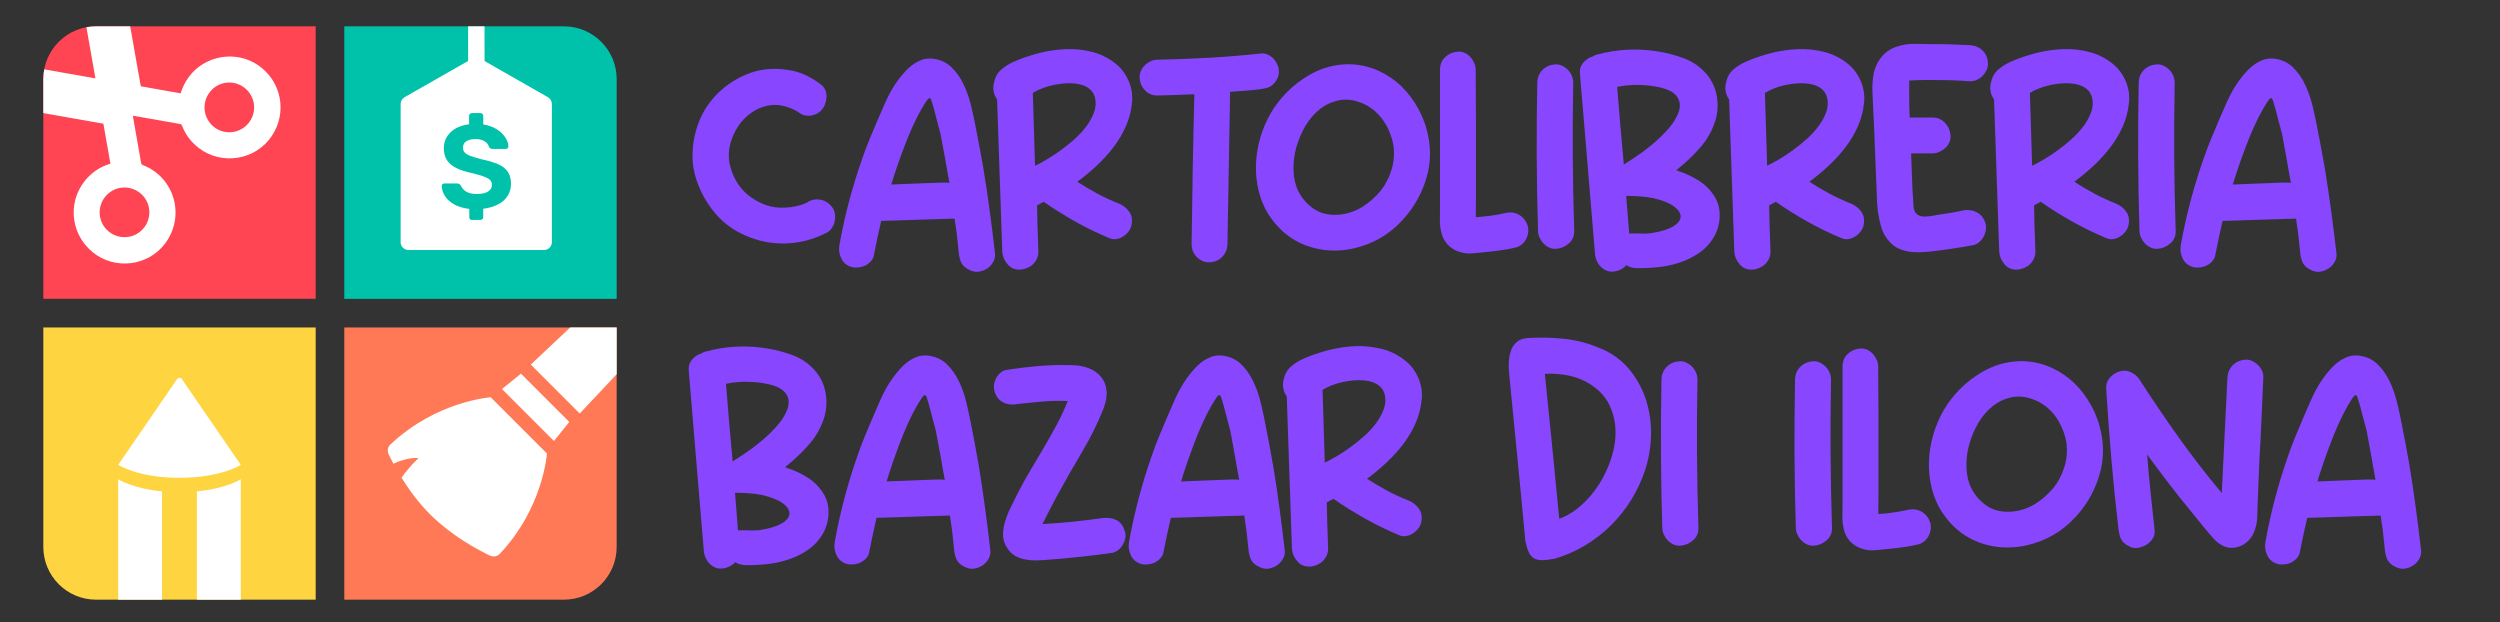
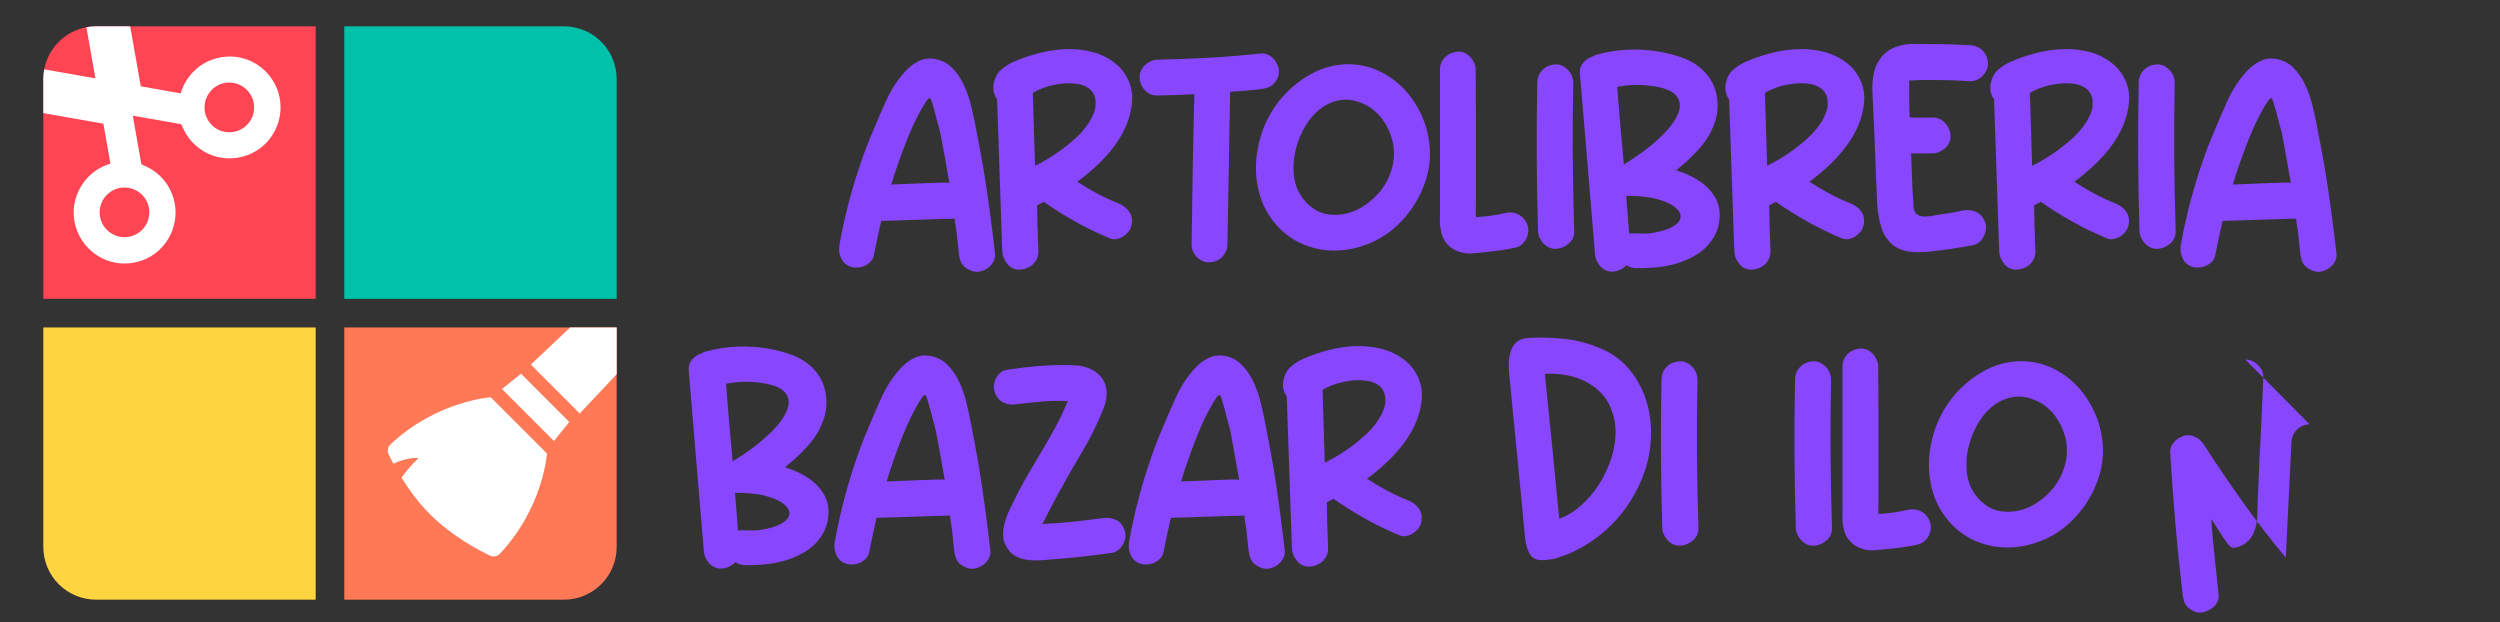
<svg xmlns="http://www.w3.org/2000/svg" id="Livello_1" data-name="Livello 1" version="1.1" viewBox="0 0 395.88 98.53">
  <rect x="0" y="0" width="395.88" height="98.53" fill="#333333" stroke="none" />
  <defs>
    <style>
      .cls-1 {
        clip-path: url(#clippath-2);
      }

      .cls-2 {
        fill: none;
      }

      .cls-2, .cls-3, .cls-4, .cls-5, .cls-6, .cls-7, .cls-8 {
        stroke-width: 0px;
      }

      .cls-9 {
        clip-path: url(#clippath-1);
      }

      .cls-3 {
        fill: #00c2ab;
      }

      .cls-4 {
        fill: #ff4453;
      }

      .cls-10 {
        clip-path: url(#clippath);
      }

      .cls-11 {
        clip-path: url(#clippath-3);
      }

      .cls-5 {
        fill: #fff;
      }

      .cls-6 {
        fill: #ffd441;
      }

      .cls-7 {
        fill: #8846ff;
      }

      .cls-8 {
        fill: #ff7957;
      }
    </style>
    <clipPath id="clippath">
      <path class="cls-2" d="M54.52,94.96h34.78c4.61,0,8.35-3.74,8.35-8.35v-34.76h-43.13v43.11Z" />
    </clipPath>
    <clipPath id="clippath-1">
      <path class="cls-2" d="M49.99,4.17H15.21c-4.61,0-8.35,3.74-8.35,8.35v34.8h43.13V4.17Z" />
    </clipPath>
    <clipPath id="clippath-2">
-       <path class="cls-2" d="M89.3,4.17h-34.78v43.16h43.13V12.52c0-4.61-3.74-8.35-8.35-8.35Z" />
-     </clipPath>
+       </clipPath>
    <clipPath id="clippath-3">
-       <path class="cls-2" d="M6.86,51.85v34.76c0,4.61,3.74,8.35,8.35,8.35h34.78v-43.11H6.86Z" />
-     </clipPath>
+       </clipPath>
  </defs>
  <g>
    <g>
      <path class="cls-8" d="M54.52,94.96h34.78c4.61,0,8.35-3.74,8.35-8.35v-34.76h-43.13v43.11Z" />
      <g class="cls-10">
        <g>
          <polygon class="cls-5" points="84.05 57.73 108.8 34.44 115.08 40.72 91.8 65.48 84.05 57.73" />
          <polygon class="cls-5" points="83.6 65.71 87.72 69.83 90.15 66.82 86.32 62.99 82.5 59.17 79.49 61.6 83.6 65.71" />
          <path class="cls-5" d="M61.83,70.38c7.31-6.91,15.88-7.47,15.88-7.47l8.9,8.9s-.56,8.58-7.47,15.89c-.4.42-1.03.53-1.56.28-1.81-.86-6.04-3.1-9.49-6.55-1.87-1.87-3.38-3.97-4.51-5.79.48-.67,1.39-1.86,2.69-3.11,0,0-1.76-.18-3.97.9-.32-.59-.57-1.1-.76-1.49-.25-.53-.15-1.17.28-1.57Z" />
        </g>
      </g>
    </g>
    <g>
      <path class="cls-4" d="M49.99,4.17H15.21c-4.61,0-8.35,3.74-8.35,8.35v34.8h43.13V4.17Z" />
      <g class="cls-9">
        <path class="cls-5" d="M17.48,25.89c-.37-2.1-.74-4.2-1.11-6.3-1.67-.3-3.33-.59-4.99-.88-4.33-.76-8.67-1.52-13-2.3-3.54-.64-5.94-4.11-5.32-7.66.01-.06.03-.13.05-.22,7.32,1.29,14.64,2.58,22,3.88-1.3-7.36-2.59-14.67-3.88-22.01,1.45-.27,2.83-.13,4.13.49,2.07.99,3.36,2.61,3.77,4.88,1.04,5.84,2.06,11.69,3.1,17.53.02.12.04.23.07.37,2.1.37,4.19.74,6.3,1.11.3-.96.73-1.83,1.32-2.62,2.54-3.42,7.48-4.24,10.99-1.81,3.66,2.54,4.61,7.42,2.16,11.14-2.54,3.86-7.92,4.76-11.59,1.95-1.21-.93-2.1-2.1-2.65-3.52-.06-.15-.12-.25-.3-.28-2.44-.42-4.88-.86-7.32-1.29-.04,0-.08,0-.16-.01.01.12.02.22.04.32.42,2.37.84,4.73,1.25,7.1.04.21.11.31.31.39,5.03,1.98,6.74,8.11,3.48,12.43-2.71,3.58-7.96,4.21-11.44,1.37-3.75-3.05-4.06-8.54-.67-11.97.89-.9,1.95-1.56,3.16-1.96.1-.03.2-.07.33-.11ZM16.94,30.84c-1.53,1.53-1.55,4.01-.03,5.54,1.53,1.55,4.02,1.57,5.57.04,1.54-1.52,1.56-4.02.05-5.54-1.55-1.57-4.04-1.59-5.59-.04ZM33.54,14.23c-1.54,1.54-1.53,4.02,0,5.57,1.52,1.53,4.01,1.53,5.54,0,1.55-1.54,1.55-4.02.01-5.57-1.53-1.54-4.02-1.55-5.57,0Z" />
      </g>
    </g>
    <g>
      <path class="cls-4" d="M76.09,14.73" />
      <path class="cls-3" d="M89.3,4.17h-34.78v43.16h43.13V12.52c0-4.61-3.74-8.35-8.35-8.35Z" />
      <g class="cls-1">
        <g>
          <path class="cls-5" d="M86.15,39.59h-21.47c-.69,0-1.24-.56-1.24-1.24v-21.88c0-.45.24-.86.63-1.08l10.73-6.12c.38-.22.85-.22,1.23,0l10.73,6.12c.39.22.63.63.63,1.08v21.88c0,.69-.56,1.24-1.24,1.24Z" />
          <rect class="cls-5" x="74.12" y=".49" width="2.6" height="12.28" transform="translate(0 .09) rotate(-.07)" />
          <path class="cls-3" d="M74.78,34.85c-.14,0-.25-.04-.34-.13-.09-.09-.13-.2-.13-.34v-1.3c-.95-.11-1.75-.35-2.39-.71-.64-.36-1.12-.79-1.45-1.31-.33-.51-.5-1.05-.53-1.62,0-.1.04-.19.12-.27.08-.08.18-.12.29-.12h2.01c.16,0,.29.03.38.1.09.07.17.15.24.25.09.21.23.42.42.62.19.2.46.37.8.5.34.13.76.2,1.26.2.81,0,1.43-.13,1.83-.39.41-.26.61-.62.61-1.07,0-.33-.11-.59-.33-.79-.22-.2-.56-.38-1.03-.55-.47-.16-1.1-.34-1.89-.53-.94-.2-1.74-.46-2.39-.78-.65-.32-1.14-.73-1.48-1.24-.33-.51-.5-1.14-.5-1.89,0-.99.35-1.83,1.06-2.52.71-.69,1.69-1.12,2.94-1.28v-1.3c0-.14.04-.25.13-.34.09-.09.2-.13.34-.13h1.33c.13,0,.23.04.32.13.09.09.13.2.13.34v1.33c.87.14,1.59.4,2.17.78.58.38,1.03.81,1.33,1.3.31.48.47.95.48,1.4,0,.1-.04.19-.11.27-.08.08-.17.12-.28.12h-2.12c-.11,0-.22-.02-.32-.07-.1-.05-.19-.14-.26-.26-.06-.33-.28-.61-.66-.86-.38-.24-.85-.37-1.43-.37-.61,0-1.1.11-1.47.34-.36.23-.55.57-.55,1.03,0,.3.09.55.28.76.19.21.49.39.92.55.43.16,1,.33,1.73.52,1.1.23,2,.5,2.69.81.69.31,1.19.72,1.51,1.21.32.5.48,1.12.48,1.87s-.18,1.37-.55,1.93c-.36.56-.87,1.01-1.53,1.34-.66.34-1.43.56-2.32.68v1.3c0,.14-.04.25-.13.34-.09.09-.19.13-.32.13h-1.33Z" />
        </g>
      </g>
    </g>
    <g>
      <path class="cls-6" d="M6.86,51.85v34.76c0,4.61,3.74,8.35,8.35,8.35h34.78v-43.11H6.86Z" />
      <g class="cls-11">
        <g>
          <g>
            <path class="cls-5" d="M18.72,75.89s2.23,1.47,6.94,1.92v43.57h-6.94v-45.49Z" />
            <path class="cls-5" d="M38.13,75.89v45.49h-6.95v-43.57c4.72-.45,6.95-1.92,6.95-1.92Z" />
          </g>
          <path class="cls-5" d="M38.13,73.61s-3.1,2.05-9.71,2.05-9.7-2.05-9.7-2.05l9.33-13.59c.18-.26.56-.26.74,0l9.34,13.59Z" />
        </g>
      </g>
    </g>
  </g>
  <g>
-     <path class="cls-7" d="M127.99,31.93c.73-.37,1.46-.45,2.17-.25.72.2,1.3.63,1.74,1.31.18.31.29.66.33,1.04.04.38.01.75-.08,1.12-.09.37-.25.71-.47,1.02-.22.31-.5.55-.84.71-2.04,1.04-4.17,1.6-6.39,1.67-2.22.07-4.38-.36-6.46-1.27-1.75-.76-3.25-1.84-4.51-3.25-1.25-1.41-2.22-2.99-2.9-4.74-.71-1.75-1.01-3.55-.9-5.39.1-1.84.54-3.61,1.29-5.31.78-1.67,1.87-3.11,3.25-4.33,1.38-1.21,2.93-2.12,4.62-2.72.97-.34,1.95-.54,2.94-.61.99-.06,1.98-.02,2.98.14.99.13,1.93.4,2.8.82.88.42,1.7.93,2.49,1.53.31.26.54.57.67.92.13.35.18.72.16,1.1-.03.38-.11.74-.25,1.1-.14.35-.33.66-.57.92-.26.29-.57.5-.94.65-.37.14-.72.22-1.06.22-.37,0-.68-.05-.94-.16-.26-.1-.52-.26-.78-.47-.52-.31-1.08-.57-1.69-.76-.6-.2-1.21-.31-1.84-.33-1.18,0-2.29.31-3.35.94-1.06.63-1.93,1.46-2.61,2.51-.55.84-.95,1.75-1.21,2.74-.26.99-.3,2-.12,3.02.18.94.51,1.84.98,2.7s1.1,1.63,1.88,2.31c.84.68,1.76,1.21,2.76,1.59,1.01.38,2.11.53,3.31.45.52-.03,1.03-.09,1.53-.2.5-.1.99-.25,1.49-.43.05-.03.1-.05.16-.08.05-.03.1-.05.16-.08.1-.05.17-.09.2-.12ZM127.8,32.04c-.08.03-.14.05-.2.08-.05.03-.1.05-.16.08.1,0,.22-.05.35-.16Z" />
    <path class="cls-7" d="M155.73,26.71c.37,2.25.7,4.49,1,6.72.3,2.23.58,4.49.84,6.76.03.39-.04.76-.2,1.1-.16.34-.37.64-.65.9-.27.26-.59.46-.94.61s-.7.23-1.04.25c-.37,0-.74-.09-1.12-.25-.38-.17-.69-.36-.92-.57-.29-.29-.49-.6-.61-.94-.12-.34-.2-.71-.25-1.1-.1-.99-.19-1.8-.25-2.41-.07-.61-.12-1.1-.18-1.45s-.09-.62-.12-.8c-.03-.18-.05-.35-.08-.51v-.08c0-.05,0-.1-.02-.16-.01-.05-.02-.1-.02-.16-.84.03-1.77.05-2.8.08-1.03.03-2.07.06-3.11.1-1.04.04-2.06.07-3.06.1-.99.03-1.88.05-2.66.08-.21.89-.41,1.77-.59,2.64-.18.88-.37,1.77-.55,2.68-.05.39-.2.73-.45,1.02-.25.29-.54.52-.86.69-.33.17-.69.28-1.08.33-.39.05-.76.04-1.1-.04-.78-.21-1.35-.66-1.68-1.35-.34-.69-.44-1.4-.31-2.14.42-2.35.93-4.66,1.53-6.92.6-2.26,1.29-4.51,2.08-6.76.37-1.07.76-2.12,1.19-3.15.43-1.03.87-2.07,1.31-3.11.39-.91.8-1.83,1.21-2.76.42-.93.9-1.82,1.45-2.68.31-.47.68-.97,1.1-1.49.42-.52.87-.99,1.35-1.39.48-.4,1.01-.73,1.59-.98.57-.25,1.2-.35,1.88-.29,1.23.13,2.24.58,3.04,1.35.8.77,1.45,1.7,1.96,2.78.51,1.08.91,2.23,1.19,3.45.29,1.21.52,2.32.71,3.31.21,1.1.42,2.19.63,3.27.21,1.08.4,2.17.59,3.27ZM141.15,29.22c2.14-.08,3.82-.14,5.03-.2,1.21-.05,2.12-.08,2.7-.1.59-.01.96-.01,1.12,0,.16.01.27.03.35.06-.03-.16-.06-.34-.1-.55-.04-.21-.1-.57-.2-1.1-.09-.52-.22-1.27-.39-2.23-.17-.97-.41-2.27-.73-3.92-.29-1.04-.51-1.88-.67-2.51-.16-.63-.29-1.12-.39-1.49-.16-.55-.28-.96-.37-1.23-.09-.27-.2-.41-.31-.41s-.27.14-.47.43c-.2.29-.46.72-.8,1.29-.47.81-.94,1.74-1.41,2.78-.47,1.04-.91,2.1-1.31,3.17-.41,1.07-.78,2.12-1.14,3.15-.35,1.03-.65,1.94-.88,2.72,0,.03,0,.05-.02.06-.01.01-.02.03-.02.06Z" />
    <path class="cls-7" d="M164.31,36.23l.12,3.64c0,.39-.08.76-.23,1.1-.16.34-.37.63-.63.88-.26.25-.57.44-.92.59-.35.14-.71.23-1.08.25-.81.05-1.48-.22-2-.82-.52-.6-.81-1.27-.86-2l-.82-24.13c-.55-.76-.72-1.62-.51-2.59.18-.89.56-1.59,1.14-2.1.57-.51,1.24-.93,2-1.27,1.18-.52,2.48-.97,3.92-1.35,1.44-.38,2.89-.59,4.35-.65,1.46-.05,2.89.1,4.27.47,1.38.37,2.64,1.02,3.76,1.96.86.73,1.51,1.65,1.96,2.74.44,1.1.6,2.22.47,3.37-.13,1.28-.45,2.5-.96,3.66s-1.16,2.26-1.94,3.29c-.78,1.03-1.67,2.01-2.66,2.94-.99.93-2.02,1.78-3.1,2.57,1.04.68,2.12,1.31,3.21,1.9,1.1.59,2.22,1.1,3.37,1.55.73.31,1.29.76,1.68,1.35.39.59.5,1.3.31,2.14-.08.34-.23.66-.47.96-.23.3-.52.56-.84.76-.33.21-.68.35-1.06.41-.38.07-.75.02-1.12-.14-1.83-.76-3.62-1.63-5.39-2.62-1.76-.99-3.43-2.04-5-3.13l-1.06.55.08,3.72ZM163.92,26.24c.5-.23,1.1-.56,1.82-.98.72-.42,1.46-.9,2.21-1.45.76-.55,1.5-1.15,2.23-1.8.73-.65,1.36-1.35,1.9-2.08.53-.73.93-1.48,1.19-2.23.26-.76.3-1.51.12-2.27-.16-.57-.45-1.03-.88-1.37-.43-.34-.95-.57-1.55-.71-.6-.13-1.25-.18-1.96-.16s-1.4.11-2.1.25c-.69.14-1.33.33-1.92.57-.59.23-1.06.47-1.43.71l.35,11.52Z" />
    <path class="cls-7" d="M199.65,8.46c.39-.03.76.04,1.12.2.35.16.65.37.9.65.25.27.45.58.61.94.16.35.23.69.23,1.03.03.36-.05.73-.21,1.09-.17.36-.39.67-.65.93-.29.29-.6.48-.92.58-.33.1-.69.18-1.08.23-.81.1-1.61.19-2.41.25s-1.61.12-2.45.18v.04c-.08,4.05-.15,8.06-.21,12.04-.07,3.98-.14,8-.21,12.05-.03.81-.31,1.48-.84,2.02-.54.54-1.21.82-2.02.84-.37.03-.72-.04-1.08-.2s-.66-.37-.92-.63c-.26-.26-.46-.57-.61-.92-.14-.35-.21-.72-.21-1.12.05-3.97.11-7.92.18-11.85.07-3.93.15-7.89.26-11.89-.99.05-1.97.09-2.92.12-.95.03-1.91.05-2.88.08-.81.03-1.48-.25-2.02-.82-.54-.57-.82-1.23-.84-1.98-.03-.39.04-.76.2-1.11.16-.35.37-.65.65-.91.27-.26.59-.47.94-.62.35-.16.71-.23,1.08-.23,2.74-.05,5.46-.16,8.17-.31s5.43-.38,8.17-.67Z" />
    <path class="cls-7" d="M206.42,12.45c1.46-.99,2.95-1.65,4.47-1.98,1.51-.33,2.98-.38,4.39-.16,1.41.22,2.75.69,4.02,1.41,1.27.72,2.39,1.63,3.37,2.74.98,1.11,1.79,2.38,2.45,3.82.65,1.44,1.07,2.99,1.25,4.66.16,1.46.07,2.91-.25,4.33-.33,1.42-.84,2.78-1.53,4.07-.69,1.29-1.54,2.48-2.55,3.57-1.01,1.08-2.12,1.99-3.35,2.72-1.33.78-2.77,1.35-4.31,1.7-1.54.35-3.1.44-4.66.25-3.42-.44-6.17-2.02-8.23-4.74-.86-1.12-1.5-2.36-1.92-3.7-.42-1.34-.65-2.71-.69-4.09-.04-1.38.1-2.77.41-4.15.31-1.38.77-2.69,1.37-3.92.65-1.33,1.47-2.55,2.45-3.66.98-1.11,2.08-2.07,3.31-2.88ZM215.55,16.29c-1.23-.5-2.4-.63-3.51-.41-1.11.22-2.12.69-3.02,1.39-.9.71-1.67,1.6-2.31,2.68-.64,1.08-1.12,2.23-1.45,3.43-.33,1.2-.47,2.41-.43,3.62s.29,2.31.76,3.27c.6,1.18,1.44,2.12,2.51,2.84,1.07.72,2.4,1.01,4,.88,1.28-.13,2.46-.52,3.55-1.18,1.08-.65,2.08-1.53,3-2.62.73-.94,1.29-2.01,1.67-3.21.38-1.2.5-2.43.37-3.68-.1-.73-.29-1.46-.57-2.17-.27-.72-.63-1.39-1.06-2.02s-.94-1.18-1.53-1.67c-.59-.48-1.25-.87-1.98-1.16Z" />
    <path class="cls-7" d="M238.39,33.73c.81-.18,1.53-.08,2.17.29.64.38,1.09.95,1.35,1.7.1.37.13.74.08,1.12-.05.38-.17.73-.35,1.06-.18.33-.42.61-.71.84-.29.23-.61.39-.98.47-.78.18-1.56.33-2.33.43-.77.1-1.53.2-2.29.27-.65.05-1.34.12-2.06.2s-1.4.01-2.06-.2c-.78-.21-1.44-.61-1.98-1.19-.54-.59-.88-1.29-1.04-2.1-.13-.6-.19-1.21-.18-1.82.01-.61.02-1.23.02-1.86V11.04c0-.84.28-1.51.84-2.02s1.22-.79,1.98-.84c.39-.03.76.04,1.1.2.34.16.63.37.88.65.25.27.45.59.61.94.16.35.24.71.24,1.08,0,1.25,0,2.51.02,3.76.01,1.25.02,2.51.02,3.76v13.24c0,.42,0,.84-.02,1.27-.01.43,0,.87.02,1.31.78-.05,1.56-.13,2.33-.23.77-.1,1.55-.25,2.33-.43Z" />
    <path class="cls-7" d="M249.13,13.08c-.08,3.92-.1,7.82-.08,11.71.03,3.89.1,7.81.23,11.75.03.81-.25,1.48-.84,2s-1.26.81-2.02.86c-.39.03-.76-.04-1.1-.2s-.64-.37-.9-.65c-.26-.27-.47-.59-.63-.94-.16-.35-.24-.71-.24-1.08-.24-7.84-.27-15.66-.12-23.47.03-.81.31-1.48.84-2s1.2-.81,1.98-.86c.39-.03.76.04,1.1.2.34.16.64.37.9.63s.47.57.63.92c.16.35.24.72.24,1.12Z" />
    <path class="cls-7" d="M266.17,27.22c1.02.37,1.98.84,2.88,1.41.9.57,1.67,1.32,2.29,2.23.68.99,1,2.11.98,3.35-.03,1.24-.35,2.38-.98,3.43-.6.99-1.38,1.81-2.33,2.45-.95.64-1.99,1.14-3.11,1.51-1.12.37-2.29.61-3.49.72-1.2.12-2.34.16-3.41.14-.26-.03-.52-.07-.76-.14-.25-.07-.48-.18-.69-.33-.29.31-.62.55-1,.73-.38.17-.76.27-1.16.29s-.76-.04-1.1-.2c-.34-.16-.63-.37-.88-.65-.25-.27-.44-.58-.59-.92-.14-.34-.23-.69-.25-1.06-.39-4.81-.79-9.57-1.19-14.3-.41-4.73-.8-9.48-1.2-14.26-.05-.68.14-1.26.57-1.74s.93-.8,1.51-.96c.24-.16.43-.25.59-.27,1.65-.44,3.29-.71,4.94-.78,1.65-.08,3.29.03,4.94.31,1.28.21,2.56.55,3.84,1.02,1.28.47,2.38,1.18,3.29,2.12,1.07,1.1,1.74,2.4,2,3.9.26,1.5.13,2.96-.39,4.37-.47,1.31-1.14,2.47-2,3.49-.86,1.02-1.8,1.97-2.82,2.86-.21.18-.41.35-.61.51-.2.16-.4.33-.61.51.13.05.25.1.37.14.12.04.24.09.37.14ZM257.2,26.01c.63-.39,1.29-.82,1.98-1.29s1.37-.97,2.04-1.51c.67-.54,1.31-1.1,1.92-1.7.61-.6,1.16-1.21,1.63-1.84.42-.57.74-1.16.98-1.74s.31-1.15.22-1.68c-.09-.54-.38-1.01-.86-1.43-.48-.42-1.23-.74-2.25-.98-1.04-.23-2.14-.37-3.29-.39-1.15-.03-2.31.08-3.49.31.16,2.06.33,4.12.51,6.17.18,2.05.37,4.11.55,6.17l.08-.08ZM261.35,36.94c1.57-.24,2.75-.59,3.55-1.06.8-.47,1.21-.99,1.23-1.55.03-.56-.33-1.11-1.06-1.65-.73-.54-1.83-.97-3.29-1.31-.68-.13-1.37-.22-2.08-.27s-1.44-.08-2.19-.08c.08.99.16,1.99.24,2.98.08.99.16,1.99.24,2.98.55-.03,1.1-.03,1.67,0,.56.03,1.13.01,1.7-.04Z" />
    <path class="cls-7" d="M280.24,36.23l.12,3.64c0,.39-.08.76-.24,1.1-.16.34-.37.63-.63.88-.26.25-.57.44-.92.59-.35.14-.71.23-1.08.25-.81.05-1.48-.22-2-.82-.52-.6-.81-1.27-.86-2l-.82-24.13c-.55-.76-.72-1.62-.51-2.59.18-.89.56-1.59,1.14-2.1s1.24-.93,2-1.27c1.18-.52,2.48-.97,3.92-1.35,1.44-.38,2.89-.59,4.35-.65,1.46-.05,2.89.1,4.27.47,1.38.37,2.64,1.02,3.76,1.96.86.73,1.51,1.65,1.96,2.74s.6,2.22.47,3.37c-.13,1.28-.45,2.5-.96,3.66-.51,1.16-1.16,2.26-1.94,3.29-.78,1.03-1.67,2.01-2.66,2.94-.99.93-2.02,1.78-3.09,2.57,1.04.68,2.12,1.31,3.21,1.9,1.1.59,2.22,1.1,3.37,1.55.73.31,1.29.76,1.68,1.35.39.59.5,1.3.31,2.14-.08.34-.24.66-.47.96-.24.3-.52.56-.84.76-.33.21-.68.35-1.06.41-.38.07-.75.02-1.12-.14-1.83-.76-3.62-1.63-5.39-2.62s-3.43-2.04-5-3.13l-1.06.55.08,3.72ZM279.84,26.24c.5-.23,1.1-.56,1.82-.98.72-.42,1.46-.9,2.21-1.45.76-.55,1.5-1.15,2.23-1.8.73-.65,1.36-1.35,1.9-2.08.54-.73.93-1.48,1.2-2.23.26-.76.3-1.51.12-2.27-.16-.57-.45-1.03-.88-1.37-.43-.34-.95-.57-1.55-.71-.6-.13-1.25-.18-1.96-.16s-1.4.11-2.1.25c-.69.14-1.33.33-1.92.57-.59.23-1.06.47-1.43.71l.35,11.52Z" />
    <path class="cls-7" d="M302.33,12.73v2.9c0,.96.03,1.95.08,2.98h3.6c.81,0,1.47.29,2,.86.52.57.81,1.23.86,1.98.03.39-.04.76-.2,1.11-.16.35-.37.65-.65.9s-.59.45-.94.6c-.35.16-.71.23-1.08.23h-3.37c.05,1.31.1,2.61.14,3.9s.11,2.63.22,4.02c0,.55.07.97.21,1.25.14.29.35.5.61.63.26.13.55.2.88.2s.69-.03,1.08-.08c.84-.16,1.68-.29,2.55-.41.86-.12,1.72-.28,2.59-.49.78-.13,1.49-.03,2.13.31.64.34,1.09.9,1.35,1.68.1.34.13.7.08,1.08-.05.38-.17.74-.35,1.08-.18.34-.42.63-.71.88-.29.25-.61.41-.98.49-1.15.21-2.29.4-3.43.57-1.14.17-2.29.32-3.47.45-.55.05-1.1.09-1.67.1-.56.01-1.11-.03-1.65-.12-.54-.09-1.05-.25-1.55-.47-.5-.22-.95-.55-1.37-1-.65-.68-1.1-1.44-1.35-2.27s-.44-1.7-.57-2.59c-.1-.86-.16-1.73-.18-2.61-.01-.87-.05-1.74-.1-2.6-.08-1.88-.15-3.75-.22-5.6s-.15-3.72-.25-5.6c-.05-.89-.09-1.76-.12-2.62-.03-.86.03-1.72.16-2.59.18-1.07.61-2.02,1.27-2.84s1.52-1.39,2.57-1.7c.89-.29,1.83-.42,2.82-.39.99.03,1.95.04,2.86.04s1.89.01,2.86.04c.97.03,1.93.07,2.9.12.81.05,1.47.33,2,.84.52.51.81,1.17.86,1.98.03.37-.04.72-.2,1.08-.16.35-.37.67-.63.94-.26.27-.57.49-.92.65s-.72.23-1.12.23c-.97-.08-1.93-.13-2.9-.16-.97-.03-1.92-.04-2.86-.04h-1.41c-.47,0-.94.01-1.41.04-.16,0-.33,0-.51.02s-.37.02-.55.02Z" />
    <path class="cls-7" d="M322.19,36.23l.12,3.64c0,.39-.08.76-.24,1.1-.16.34-.37.63-.63.88-.26.25-.57.44-.92.59-.35.14-.71.23-1.08.25-.81.05-1.48-.22-2-.82-.52-.6-.81-1.27-.86-2l-.82-24.13c-.55-.76-.72-1.62-.51-2.59.18-.89.56-1.59,1.14-2.1s1.24-.93,2-1.27c1.18-.52,2.48-.97,3.92-1.35,1.44-.38,2.89-.59,4.35-.65,1.46-.05,2.89.1,4.27.47,1.38.37,2.64,1.02,3.76,1.96.86.73,1.51,1.65,1.96,2.74s.6,2.22.47,3.37c-.13,1.28-.45,2.5-.96,3.66-.51,1.16-1.16,2.26-1.94,3.29-.78,1.03-1.67,2.01-2.66,2.94-.99.93-2.02,1.78-3.09,2.57,1.04.68,2.12,1.31,3.21,1.9,1.1.59,2.22,1.1,3.37,1.55.73.31,1.29.76,1.68,1.35.39.59.5,1.3.31,2.14-.08.34-.24.66-.47.96-.24.3-.52.56-.84.76-.33.21-.68.35-1.06.41-.38.07-.75.02-1.12-.14-1.83-.76-3.62-1.63-5.39-2.62s-3.43-2.04-5-3.13l-1.06.55.08,3.72ZM321.8,26.24c.5-.23,1.1-.56,1.82-.98.72-.42,1.46-.9,2.21-1.45.76-.55,1.5-1.15,2.23-1.8.73-.65,1.36-1.35,1.9-2.08.54-.73.93-1.48,1.2-2.23.26-.76.3-1.51.12-2.27-.16-.57-.45-1.03-.88-1.37-.43-.34-.95-.57-1.55-.71-.6-.13-1.25-.18-1.96-.16s-1.4.11-2.1.25c-.69.14-1.33.33-1.92.57-.59.23-1.06.47-1.43.71l.35,11.52Z" />
    <path class="cls-7" d="M344.37,13.08c-.08,3.92-.1,7.82-.08,11.71.03,3.89.1,7.81.23,11.75.03.81-.25,1.48-.84,2s-1.26.81-2.02.86c-.39.03-.76-.04-1.1-.2s-.64-.37-.9-.65c-.26-.27-.47-.59-.63-.94-.16-.35-.24-.71-.24-1.08-.24-7.84-.27-15.66-.12-23.47.03-.81.31-1.48.84-2s1.2-.81,1.98-.86c.39-.03.76.04,1.1.2.34.16.64.37.9.63s.47.57.63.92c.16.35.24.72.24,1.12Z" />
    <path class="cls-7" d="M368.15,26.71c.37,2.25.7,4.49,1,6.72.3,2.23.58,4.49.84,6.76.03.39-.04.76-.2,1.1-.16.34-.37.64-.65.9-.27.26-.59.46-.94.61s-.7.23-1.04.25c-.37,0-.74-.09-1.12-.25-.38-.17-.69-.36-.92-.57-.29-.29-.49-.6-.61-.94-.12-.34-.2-.71-.25-1.1-.1-.99-.19-1.8-.25-2.41-.07-.61-.12-1.1-.18-1.45-.05-.35-.09-.62-.12-.8-.03-.18-.05-.35-.08-.51v-.08c0-.05,0-.1-.02-.16-.01-.05-.02-.1-.02-.16-.84.03-1.77.05-2.8.08-1.03.03-2.07.06-3.12.1s-2.06.07-3.06.1c-.99.03-1.88.05-2.66.08-.21.89-.41,1.77-.59,2.64-.18.88-.37,1.77-.55,2.68-.05.39-.2.73-.45,1.02-.25.29-.54.52-.86.69-.33.17-.69.28-1.08.33s-.76.04-1.1-.04c-.78-.21-1.35-.66-1.68-1.35-.34-.69-.44-1.4-.31-2.14.42-2.35.93-4.66,1.53-6.92.6-2.26,1.29-4.51,2.08-6.76.37-1.07.76-2.12,1.19-3.15.43-1.03.87-2.07,1.31-3.11.39-.91.8-1.83,1.21-2.76.42-.93.9-1.82,1.45-2.68.31-.47.68-.97,1.1-1.49.42-.52.87-.99,1.35-1.39.48-.4,1.01-.73,1.59-.98.57-.25,1.2-.35,1.88-.29,1.23.13,2.24.58,3.04,1.35.8.77,1.45,1.7,1.96,2.78.51,1.08.91,2.23,1.2,3.45.29,1.21.52,2.32.71,3.31.21,1.1.42,2.19.63,3.27.21,1.08.4,2.17.59,3.27ZM353.57,29.22c2.14-.08,3.82-.14,5.03-.2,1.21-.05,2.12-.08,2.7-.1.59-.01.96-.01,1.12,0,.16.01.27.03.35.06-.03-.16-.06-.34-.1-.55s-.1-.57-.2-1.1c-.09-.52-.22-1.27-.39-2.23-.17-.97-.41-2.27-.72-3.92-.29-1.04-.51-1.88-.67-2.51-.16-.63-.29-1.12-.39-1.49-.16-.55-.28-.96-.37-1.23-.09-.27-.2-.41-.31-.41s-.27.14-.47.43c-.2.29-.46.72-.8,1.29-.47.81-.94,1.74-1.41,2.78-.47,1.04-.91,2.1-1.31,3.17-.41,1.07-.78,2.12-1.14,3.15-.35,1.03-.65,1.94-.88,2.72,0,.03,0,.05-.02.06-.01.01-.02.03-.02.06Z" />
    <path class="cls-7" d="M125.05,74.24c1.02.37,1.98.84,2.88,1.41.9.58,1.67,1.32,2.29,2.23.68.99,1.01,2.11.98,3.35-.03,1.24-.35,2.38-.98,3.43-.6.99-1.38,1.81-2.33,2.45-.95.64-1.99,1.14-3.11,1.51-1.12.37-2.29.61-3.49.73-1.2.12-2.34.16-3.41.14-.26-.03-.52-.07-.76-.14-.25-.07-.48-.18-.69-.33-.29.31-.62.55-1,.72-.38.17-.76.27-1.16.29-.39.03-.76-.04-1.1-.2-.34-.16-.63-.37-.88-.65-.25-.27-.44-.58-.59-.92-.14-.34-.23-.69-.25-1.06-.39-4.81-.79-9.57-1.2-14.3-.4-4.73-.8-9.48-1.19-14.26-.05-.68.14-1.26.57-1.74.43-.48.93-.8,1.51-.96.23-.16.43-.25.59-.27,1.65-.44,3.29-.71,4.94-.78,1.65-.08,3.29.03,4.94.31,1.28.21,2.56.55,3.84,1.02,1.28.47,2.38,1.17,3.29,2.12,1.07,1.1,1.74,2.4,2,3.9.26,1.5.13,2.96-.39,4.37-.47,1.31-1.14,2.47-2,3.49-.86,1.02-1.8,1.97-2.82,2.86-.21.18-.41.35-.61.51-.2.16-.4.33-.61.51.13.05.25.1.37.14.12.04.24.08.37.14ZM116.08,73.02c.63-.39,1.29-.82,1.98-1.29.69-.47,1.37-.97,2.04-1.51s1.31-1.1,1.92-1.7,1.16-1.21,1.63-1.84c.42-.57.74-1.16.98-1.74.24-.59.31-1.15.22-1.68-.09-.54-.38-1.01-.86-1.43-.48-.42-1.23-.75-2.25-.98-1.04-.24-2.14-.37-3.29-.39-1.15-.03-2.31.08-3.49.31.16,2.06.33,4.12.51,6.17.18,2.05.37,4.11.55,6.17l.08-.08ZM120.23,83.95c1.57-.23,2.75-.59,3.55-1.06.8-.47,1.21-.99,1.23-1.55s-.33-1.11-1.06-1.65c-.73-.54-1.83-.97-3.29-1.31-.68-.13-1.37-.22-2.08-.27-.71-.05-1.44-.08-2.19-.08.08.99.16,1.98.24,2.98.08.99.16,1.98.23,2.98.55-.03,1.1-.03,1.67,0,.56.03,1.13.01,1.7-.04Z" />
    <path class="cls-7" d="M154.99,73.73c.37,2.25.7,4.49,1,6.72s.58,4.49.84,6.76c.03.39-.04.76-.2,1.1-.16.34-.37.64-.65.9-.27.26-.59.46-.94.61s-.7.23-1.04.25c-.37,0-.74-.08-1.12-.25-.38-.17-.69-.36-.92-.57-.29-.29-.49-.6-.61-.94-.12-.34-.2-.71-.25-1.1-.1-.99-.19-1.79-.25-2.41-.07-.61-.12-1.1-.18-1.45s-.09-.62-.12-.8c-.03-.18-.05-.35-.08-.51v-.08c0-.05,0-.1-.02-.16-.01-.05-.02-.1-.02-.16-.84.03-1.77.05-2.8.08-1.03.03-2.07.06-3.11.1-1.04.04-2.06.07-3.06.1-.99.03-1.88.05-2.66.08-.21.89-.41,1.77-.59,2.64-.18.88-.37,1.77-.55,2.68-.05.39-.2.73-.45,1.02-.25.29-.54.51-.86.69-.33.17-.69.28-1.08.33-.39.05-.76.04-1.1-.04-.78-.21-1.35-.66-1.68-1.35-.34-.69-.44-1.4-.31-2.14.42-2.35.93-4.66,1.53-6.92.6-2.26,1.29-4.51,2.08-6.76.37-1.07.76-2.12,1.19-3.15.43-1.03.87-2.07,1.31-3.11.39-.91.8-1.83,1.21-2.76.42-.93.9-1.82,1.45-2.68.31-.47.68-.97,1.1-1.49.42-.52.87-.99,1.35-1.39.48-.41,1.01-.73,1.59-.98.57-.25,1.2-.35,1.88-.29,1.23.13,2.24.58,3.04,1.35.8.77,1.45,1.7,1.96,2.78.51,1.08.91,2.23,1.19,3.45.29,1.21.52,2.32.71,3.31.21,1.1.42,2.19.63,3.27.21,1.08.4,2.17.59,3.27ZM140.41,76.24c2.14-.08,3.82-.14,5.03-.2,1.21-.05,2.12-.08,2.7-.1.59-.01.96-.01,1.12,0,.16.01.27.03.35.06-.03-.16-.06-.34-.1-.55-.04-.21-.1-.57-.2-1.1-.09-.52-.22-1.27-.39-2.23-.17-.97-.41-2.27-.73-3.92-.29-1.04-.51-1.88-.67-2.51-.16-.63-.29-1.12-.39-1.49-.16-.55-.28-.96-.37-1.23-.09-.27-.2-.41-.31-.41s-.27.14-.47.43c-.2.29-.46.72-.8,1.29-.47.81-.94,1.74-1.41,2.78-.47,1.04-.91,2.1-1.31,3.17-.41,1.07-.78,2.12-1.14,3.15-.35,1.03-.65,1.94-.88,2.72,0,.03,0,.05-.02.06-.01.01-.02.03-.02.06Z" />
    <path class="cls-7" d="M178.1,84.04c.13.37.16.75.1,1.14-.07.39-.2.75-.41,1.06-.13.29-.36.57-.69.83s-.65.42-.96.47c-1.67.24-3.36.45-5.05.63-1.7.18-3.42.34-5.17.47-.55.05-1.13.08-1.74.1-.61.01-1.21-.03-1.8-.14-.59-.1-1.14-.3-1.65-.59-.51-.29-.93-.72-1.27-1.29-.42-.63-.63-1.31-.63-2.04s.12-1.47.35-2.21c.24-.74.54-1.49.92-2.23.38-.74.72-1.44,1.04-2.1.63-1.23,1.29-2.44,2-3.62s1.41-2.38,2.12-3.58c.71-1.2,1.38-2.41,2.04-3.62.65-1.21,1.24-2.47,1.76-3.78l.04-.04h-.23c-1.18-.05-2.33-.03-3.45.06-1.12.09-2.27.2-3.45.33-.03,0-.09,0-.2.02-.1.01-.18.02-.24.02-.1.03-.2.04-.29.04s-.18.01-.25.04c-.78.13-1.5.03-2.14-.29-.64-.33-1.09-.89-1.35-1.7-.1-.31-.14-.66-.1-1.03.04-.38.15-.74.33-1.09.18-.35.42-.65.71-.89.29-.25.63-.4,1.02-.45,1.65-.26,3.32-.46,5.01-.6,1.7-.14,3.41-.19,5.13-.14,1.02,0,1.94.16,2.76.47.82.31,1.48.77,1.98,1.37.5.6.79,1.32.88,2.17.09.85-.07,1.82-.49,2.91-.94,2.34-2.06,4.61-3.37,6.8-1.31,2.19-2.62,4.5-3.96,6.95-.39.73-.78,1.47-1.18,2.23-.39.76-.77,1.51-1.14,2.26,1.57-.08,3.12-.2,4.66-.35,1.54-.16,3.16-.35,4.86-.59.78-.1,1.5,0,2.14.29.64.3,1.09.87,1.35,1.71Z" />
    <path class="cls-7" d="M201.61,73.73c.37,2.25.7,4.49,1,6.72s.58,4.49.84,6.76c.03.39-.04.76-.2,1.1-.16.34-.37.64-.65.9-.27.26-.59.46-.94.61-.35.14-.7.23-1.04.25-.37,0-.74-.08-1.12-.25s-.69-.36-.92-.57c-.29-.29-.49-.6-.61-.94-.12-.34-.2-.71-.25-1.1-.11-.99-.19-1.79-.26-2.41-.06-.61-.12-1.1-.18-1.45s-.09-.62-.12-.8c-.03-.18-.05-.35-.08-.51v-.08c0-.05,0-.1-.02-.16-.01-.05-.02-.1-.02-.16-.84.03-1.77.05-2.8.08-1.03.03-2.07.06-3.12.1s-2.06.07-3.06.1c-.99.03-1.88.05-2.66.08-.21.89-.41,1.77-.59,2.64-.18.88-.37,1.77-.55,2.68-.05.39-.2.73-.45,1.02-.25.29-.54.51-.86.69-.33.17-.69.28-1.08.33-.39.05-.76.04-1.1-.04-.78-.21-1.35-.66-1.68-1.35-.34-.69-.44-1.4-.31-2.14.42-2.35.93-4.66,1.53-6.92.6-2.26,1.29-4.51,2.08-6.76.37-1.07.76-2.12,1.19-3.15.43-1.03.87-2.07,1.31-3.11.39-.91.8-1.83,1.21-2.76.42-.93.9-1.82,1.45-2.68.31-.47.68-.97,1.1-1.49s.87-.99,1.35-1.39,1.01-.73,1.59-.98,1.2-.35,1.88-.29c1.23.13,2.24.58,3.04,1.35s1.45,1.7,1.96,2.78c.51,1.08.91,2.23,1.2,3.45.29,1.21.52,2.32.71,3.31.21,1.1.42,2.19.63,3.27s.4,2.17.59,3.27ZM187.03,76.24c2.14-.08,3.82-.14,5.03-.2,1.21-.05,2.12-.08,2.7-.1.59-.01.96-.01,1.12,0,.16.01.27.03.35.06-.03-.16-.06-.34-.1-.55s-.1-.57-.2-1.1c-.09-.52-.22-1.27-.39-2.23-.17-.97-.41-2.27-.72-3.92-.29-1.04-.51-1.88-.67-2.51-.16-.63-.29-1.12-.39-1.49-.16-.55-.28-.96-.37-1.23s-.2-.41-.31-.41-.28.14-.47.43c-.2.29-.46.72-.8,1.29-.47.81-.94,1.74-1.41,2.78-.47,1.04-.91,2.1-1.31,3.17-.41,1.07-.78,2.12-1.14,3.15-.35,1.03-.65,1.94-.88,2.72,0,.03,0,.05-.02.06-.01.01-.02.03-.02.06Z" />
    <path class="cls-7" d="M210.19,83.25l.12,3.64c0,.39-.08.76-.24,1.1-.16.34-.37.63-.63.88-.26.25-.57.44-.92.59s-.71.23-1.08.25c-.81.05-1.48-.22-2-.82-.52-.6-.81-1.27-.86-2l-.82-24.13c-.55-.76-.72-1.62-.51-2.58.18-.89.56-1.59,1.14-2.1.57-.51,1.24-.93,2-1.27,1.18-.52,2.48-.97,3.92-1.35,1.44-.38,2.89-.59,4.35-.65,1.46-.05,2.89.11,4.27.47,1.38.37,2.64,1.02,3.76,1.96.86.73,1.51,1.65,1.96,2.74s.6,2.22.47,3.37c-.13,1.28-.45,2.5-.96,3.66-.51,1.16-1.16,2.26-1.94,3.29-.78,1.03-1.67,2.01-2.66,2.94-.99.93-2.02,1.78-3.09,2.57,1.04.68,2.12,1.31,3.21,1.9,1.1.59,2.22,1.1,3.37,1.55.73.31,1.29.76,1.68,1.35.39.59.5,1.3.31,2.14-.08.34-.24.66-.47.96-.24.3-.52.55-.84.76-.33.21-.68.35-1.06.41-.38.07-.75.02-1.12-.14-1.83-.76-3.62-1.63-5.39-2.62-1.76-.99-3.43-2.04-5-3.13l-1.06.55.08,3.72ZM209.79,73.26c.5-.24,1.1-.56,1.82-.98.72-.42,1.46-.9,2.21-1.45.76-.55,1.5-1.15,2.23-1.8.73-.65,1.36-1.34,1.9-2.08.54-.73.93-1.48,1.2-2.23.26-.76.3-1.51.12-2.27-.16-.57-.45-1.03-.88-1.37-.43-.34-.95-.57-1.55-.71-.6-.13-1.25-.18-1.96-.16s-1.4.11-2.1.25c-.69.14-1.33.33-1.92.57-.59.24-1.06.47-1.43.71l.35,11.52Z" />
    <path class="cls-7" d="M253.63,55.24c1.83.81,3.32,1.94,4.49,3.39,1.16,1.45,2.02,3.06,2.57,4.82.55,1.76.8,3.6.75,5.52-.05,1.92-.37,3.75-.94,5.5-.55,1.65-1.28,3.21-2.19,4.68s-1.99,2.82-3.21,4.04c-1.23,1.21-2.59,2.27-4.09,3.17-1.5.9-3.09,1.6-4.76,2.1-.84.16-1.52.24-2.06.24s-.97-.1-1.31-.31c-.34-.21-.61-.53-.8-.96-.2-.43-.37-1-.53-1.7-.18-2.01-.39-4.16-.61-6.45-.22-2.29-.44-4.6-.67-6.95-.22-2.35-.45-4.67-.69-6.97-.24-2.3-.44-4.45-.63-6.46-.05-.55-.06-1.12-.02-1.72s.16-1.17.35-1.71c.2-.53.5-.98.92-1.33.42-.35.98-.55,1.68-.61,2.01-.13,4-.08,5.97.14,1.97.22,3.9.75,5.78,1.59ZM246.9,82.15c1.23-.44,2.39-1.16,3.49-2.13,1.1-.98,2.05-2.11,2.86-3.39.81-1.28,1.45-2.66,1.92-4.13.47-1.48.69-2.92.65-4.35s-.37-2.77-.98-4.04c-.61-1.27-1.6-2.34-2.96-3.23-1.02-.65-2.15-1.12-3.39-1.39-1.24-.27-2.53-.37-3.86-.29.39,3.84.78,7.67,1.16,11.48.38,3.81.75,7.64,1.12,11.48Z" />
    <path class="cls-7" d="M268.8,60.09c-.08,3.92-.1,7.82-.08,11.71.03,3.89.1,7.81.23,11.75.03.81-.25,1.48-.84,2-.59.52-1.26.81-2.02.86-.39.03-.76-.04-1.1-.2-.34-.16-.64-.37-.9-.65-.26-.27-.47-.59-.63-.94-.16-.35-.24-.71-.24-1.08-.24-7.83-.27-15.66-.12-23.47.03-.81.31-1.47.84-2,.54-.52,1.2-.81,1.98-.86.39-.03.76.04,1.1.2.34.16.64.37.9.63.26.26.47.57.63.92.16.35.24.72.24,1.12Z" />
    <path class="cls-7" d="M289.95,60.09c-.08,3.92-.1,7.82-.08,11.71.03,3.89.1,7.81.23,11.75.03.81-.25,1.48-.84,2-.59.52-1.26.81-2.02.86-.39.03-.76-.04-1.1-.2-.34-.16-.64-.37-.9-.65-.26-.27-.47-.59-.63-.94-.16-.35-.24-.71-.24-1.08-.24-7.83-.27-15.66-.12-23.47.03-.81.31-1.47.84-2,.54-.52,1.2-.81,1.98-.86.39-.03.76.04,1.1.2.34.16.64.37.9.63.26.26.47.57.63.92.16.35.24.72.24,1.12Z" />
    <path class="cls-7" d="M302.13,80.74c.81-.18,1.53-.08,2.17.29s1.09.95,1.35,1.7c.1.37.13.74.08,1.12-.05.38-.17.73-.35,1.06-.18.33-.42.61-.71.84s-.61.39-.98.47c-.78.18-1.56.33-2.33.43s-1.53.2-2.29.27c-.65.05-1.34.12-2.06.2s-1.4.01-2.06-.2c-.78-.21-1.44-.61-1.98-1.19s-.88-1.29-1.04-2.1c-.13-.6-.19-1.21-.18-1.82.01-.61.02-1.23.02-1.86v-21.9c0-.83.28-1.51.84-2.02.56-.51,1.22-.79,1.98-.84.39-.03.76.04,1.1.2.34.16.63.37.88.65.25.27.45.59.61.94.16.35.24.71.24,1.08,0,1.25,0,2.51.02,3.76.01,1.25.02,2.51.02,3.76v13.24c0,.42,0,.84-.02,1.27-.01.43,0,.87.02,1.31.78-.05,1.56-.13,2.33-.24.77-.1,1.55-.25,2.33-.43Z" />
    <path class="cls-7" d="M312.99,59.47c1.46-.99,2.95-1.65,4.47-1.98,1.51-.33,2.98-.38,4.39-.16,1.41.22,2.75.69,4.02,1.41,1.27.72,2.39,1.63,3.37,2.74s1.79,2.38,2.45,3.82c.65,1.44,1.07,2.99,1.25,4.66.16,1.46.07,2.91-.25,4.33-.33,1.42-.84,2.78-1.53,4.08-.69,1.29-1.54,2.48-2.55,3.56-1.01,1.08-2.12,1.99-3.35,2.72-1.33.78-2.77,1.35-4.31,1.7-1.54.35-3.1.44-4.66.25-3.42-.44-6.17-2.02-8.23-4.74-.86-1.12-1.5-2.36-1.92-3.7-.42-1.34-.65-2.71-.69-4.09s.1-2.77.41-4.15c.31-1.38.77-2.69,1.37-3.92.65-1.33,1.47-2.55,2.45-3.66.98-1.11,2.08-2.07,3.31-2.88ZM322.11,63.31c-1.23-.5-2.4-.63-3.51-.41-1.11.22-2.12.69-3.02,1.39-.9.71-1.67,1.6-2.31,2.68-.64,1.08-1.12,2.23-1.45,3.43s-.47,2.41-.43,3.62c.04,1.21.29,2.31.76,3.27.6,1.18,1.44,2.12,2.51,2.84,1.07.72,2.4,1.01,4,.88,1.28-.13,2.46-.52,3.55-1.18,1.08-.65,2.08-1.53,3-2.62.73-.94,1.29-2.01,1.67-3.21.38-1.2.5-2.43.37-3.68-.1-.73-.29-1.46-.57-2.17s-.63-1.39-1.06-2.02-.94-1.18-1.53-1.67c-.59-.48-1.25-.87-1.98-1.16Z" />
-     <path class="cls-7" d="M355.57,56.96c.37-.03.72.04,1.06.2.34.16.65.37.92.63.27.26.49.57.65.92.16.35.22.71.2,1.08-.1,2.22-.2,4.41-.29,6.56-.09,2.16-.2,4.33-.33,6.52l-.23,5.76c-.05.99-.08,2.01-.1,3.06-.01,1.04-.24,2.02-.69,2.94-.31.6-.76,1.1-1.33,1.49s-1.2.6-1.88.63c-.63.03-1.2-.11-1.72-.41-.52-.3-.98-.67-1.37-1.12-.6-.68-1.19-1.37-1.76-2.08-.58-.71-1.15-1.41-1.72-2.12-1.23-1.49-2.42-2.98-3.57-4.49s-2.29-3.02-3.41-4.56c.16,2.01.34,4.01.55,5.99.21,1.99.42,3.97.63,5.96.05.39,0,.76-.16,1.1-.16.34-.38.64-.67.9-.29.26-.61.46-.98.61-.37.14-.72.23-1.06.25-.37.03-.73-.04-1.08-.22-.35-.17-.66-.37-.92-.61-.29-.29-.48-.6-.59-.94-.1-.34-.18-.71-.24-1.1-.44-3.73-.82-7.46-1.14-11.17s-.59-7.43-.82-11.17c-.05-.65.13-1.23.55-1.72.42-.5.93-.84,1.53-1.02.6-.21,1.2-.18,1.8.1.6.27,1.07.67,1.41,1.2,2.04,3.16,4.11,6.22,6.23,9.19,2.12,2.96,4.37,5.88,6.78,8.76.16-3.06.31-6.1.45-9.13.14-3.03.29-6.08.45-9.17.05-.78.34-1.44.86-1.96.52-.52,1.19-.81,2-.86Z" />
-     <path class="cls-7" d="M381.55,73.73c.37,2.25.7,4.49,1,6.72.3,2.23.58,4.49.84,6.76.03.39-.04.76-.2,1.1-.16.34-.37.64-.65.9s-.59.46-.94.61-.7.23-1.04.25c-.37,0-.74-.08-1.12-.25s-.69-.36-.92-.57c-.29-.29-.49-.6-.61-.94-.12-.34-.2-.71-.25-1.1-.1-.99-.19-1.79-.25-2.41-.07-.61-.12-1.1-.18-1.45-.05-.35-.09-.62-.12-.8-.03-.18-.05-.35-.08-.51v-.08c0-.05,0-.1-.02-.16-.01-.05-.02-.1-.02-.16-.84.03-1.77.05-2.8.08-1.03.03-2.07.06-3.12.1s-2.06.07-3.06.1c-.99.03-1.88.05-2.66.08-.21.89-.41,1.77-.59,2.64-.18.88-.37,1.77-.55,2.68-.05.39-.2.73-.45,1.02-.25.29-.54.51-.86.69-.33.17-.69.28-1.08.33-.39.05-.76.04-1.1-.04-.78-.21-1.35-.66-1.68-1.35-.34-.69-.44-1.4-.31-2.14.42-2.35.93-4.66,1.53-6.92.6-2.26,1.29-4.51,2.08-6.76.37-1.07.76-2.12,1.19-3.15.43-1.03.87-2.07,1.31-3.11.39-.91.8-1.83,1.21-2.76s.9-1.82,1.45-2.68c.31-.47.68-.97,1.1-1.49.42-.52.87-.99,1.35-1.39.48-.41,1.01-.73,1.59-.98.57-.25,1.2-.35,1.88-.29,1.23.13,2.24.58,3.04,1.35s1.45,1.7,1.96,2.78c.51,1.08.91,2.23,1.2,3.45.29,1.21.52,2.32.71,3.31.21,1.1.42,2.19.63,3.27s.4,2.17.59,3.27ZM366.97,76.24c2.14-.08,3.82-.14,5.03-.2,1.21-.05,2.12-.08,2.7-.1.59-.01.96-.01,1.12,0,.16.01.27.03.35.06-.03-.16-.06-.34-.1-.55s-.1-.57-.2-1.1c-.09-.52-.22-1.27-.39-2.23-.17-.97-.41-2.27-.72-3.92-.29-1.04-.51-1.88-.67-2.51-.16-.63-.29-1.12-.39-1.49-.16-.55-.28-.96-.37-1.23-.09-.27-.2-.41-.31-.41s-.27.14-.47.43c-.2.29-.46.72-.8,1.29-.47.81-.94,1.74-1.41,2.78-.47,1.04-.91,2.1-1.31,3.17-.41,1.07-.78,2.12-1.14,3.15-.35,1.03-.65,1.94-.88,2.72,0,.03,0,.05-.02.06-.01.01-.02.03-.02.06Z" />
+     <path class="cls-7" d="M355.57,56.96c.37-.03.72.04,1.06.2.34.16.65.37.92.63.27.26.49.57.65.92.16.35.22.71.2,1.08-.1,2.22-.2,4.41-.29,6.56-.09,2.16-.2,4.33-.33,6.52l-.23,5.76c-.05.99-.08,2.01-.1,3.06-.01,1.04-.24,2.02-.69,2.94-.31.6-.76,1.1-1.33,1.49s-1.2.6-1.88.63s-2.29-3.02-3.41-4.56c.16,2.01.34,4.01.55,5.99.21,1.99.42,3.97.63,5.96.05.39,0,.76-.16,1.1-.16.34-.38.64-.67.9-.29.26-.61.46-.98.61-.37.14-.72.23-1.06.25-.37.03-.73-.04-1.08-.22-.35-.17-.66-.37-.92-.61-.29-.29-.48-.6-.59-.94-.1-.34-.18-.71-.24-1.1-.44-3.73-.82-7.46-1.14-11.17s-.59-7.43-.82-11.17c-.05-.65.13-1.23.55-1.72.42-.5.93-.84,1.53-1.02.6-.21,1.2-.18,1.8.1.6.27,1.07.67,1.41,1.2,2.04,3.16,4.11,6.22,6.23,9.19,2.12,2.96,4.37,5.88,6.78,8.76.16-3.06.31-6.1.45-9.13.14-3.03.29-6.08.45-9.17.05-.78.34-1.44.86-1.96.52-.52,1.19-.81,2-.86Z" />
  </g>
</svg>